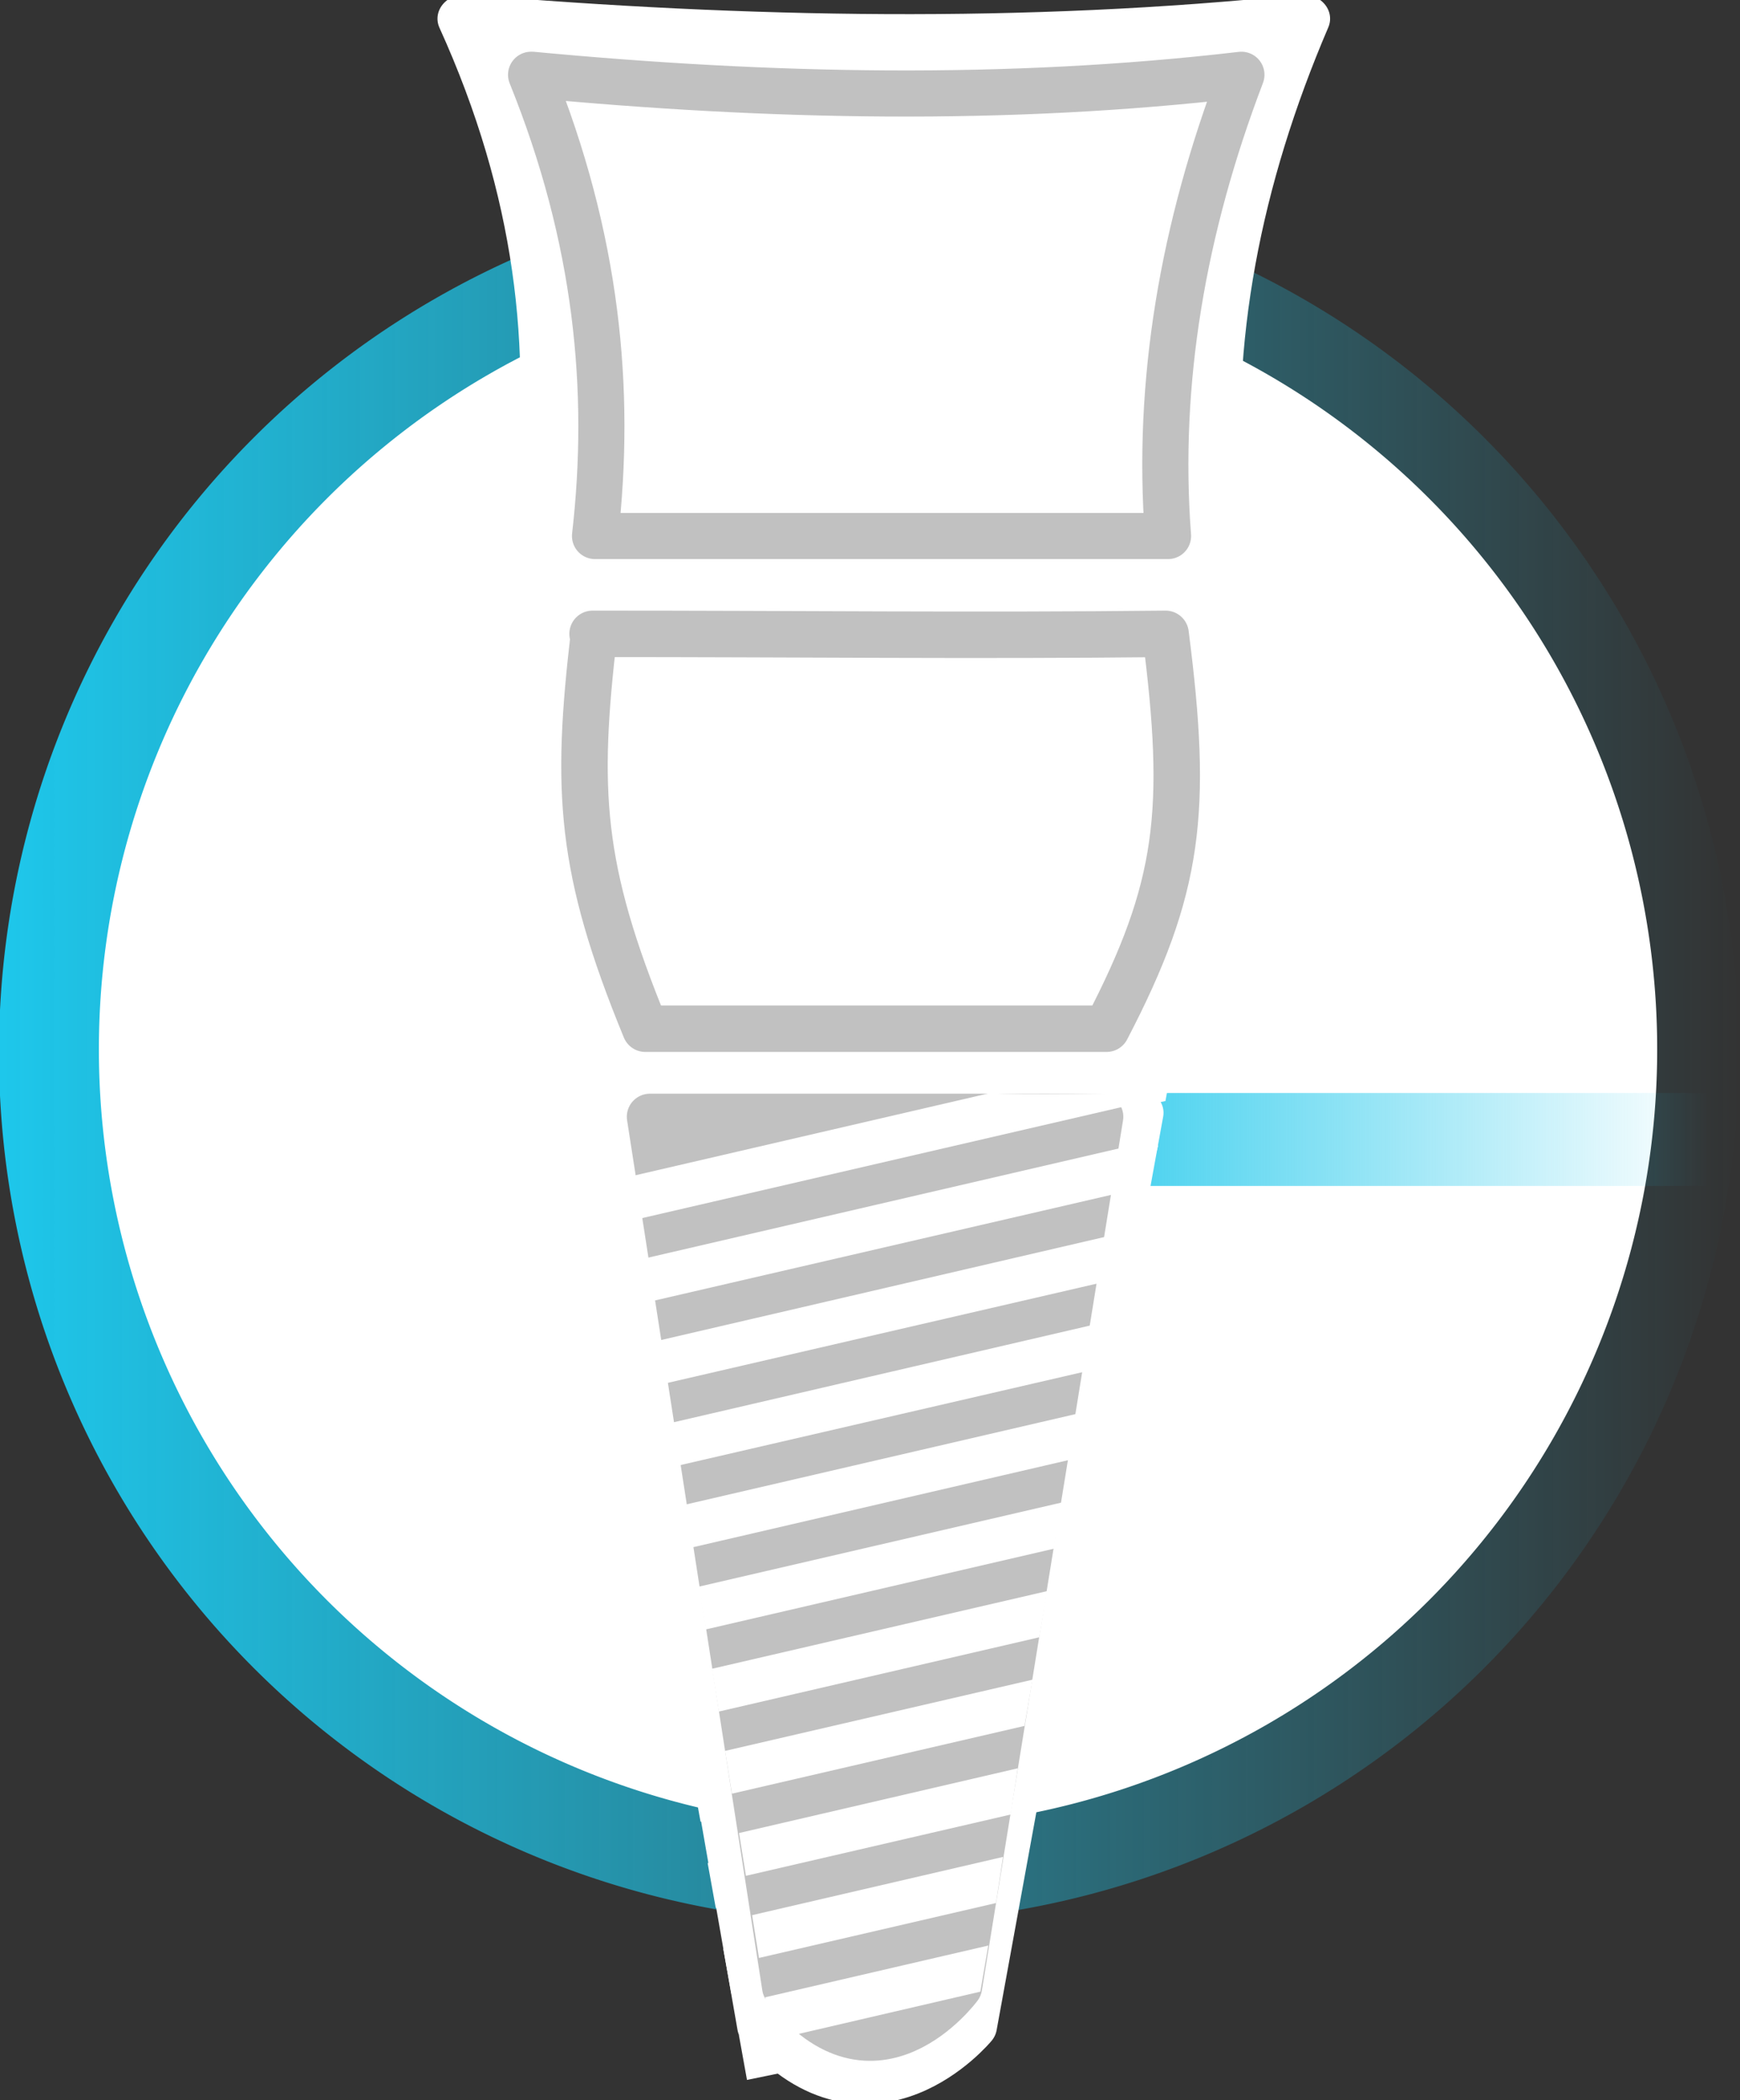
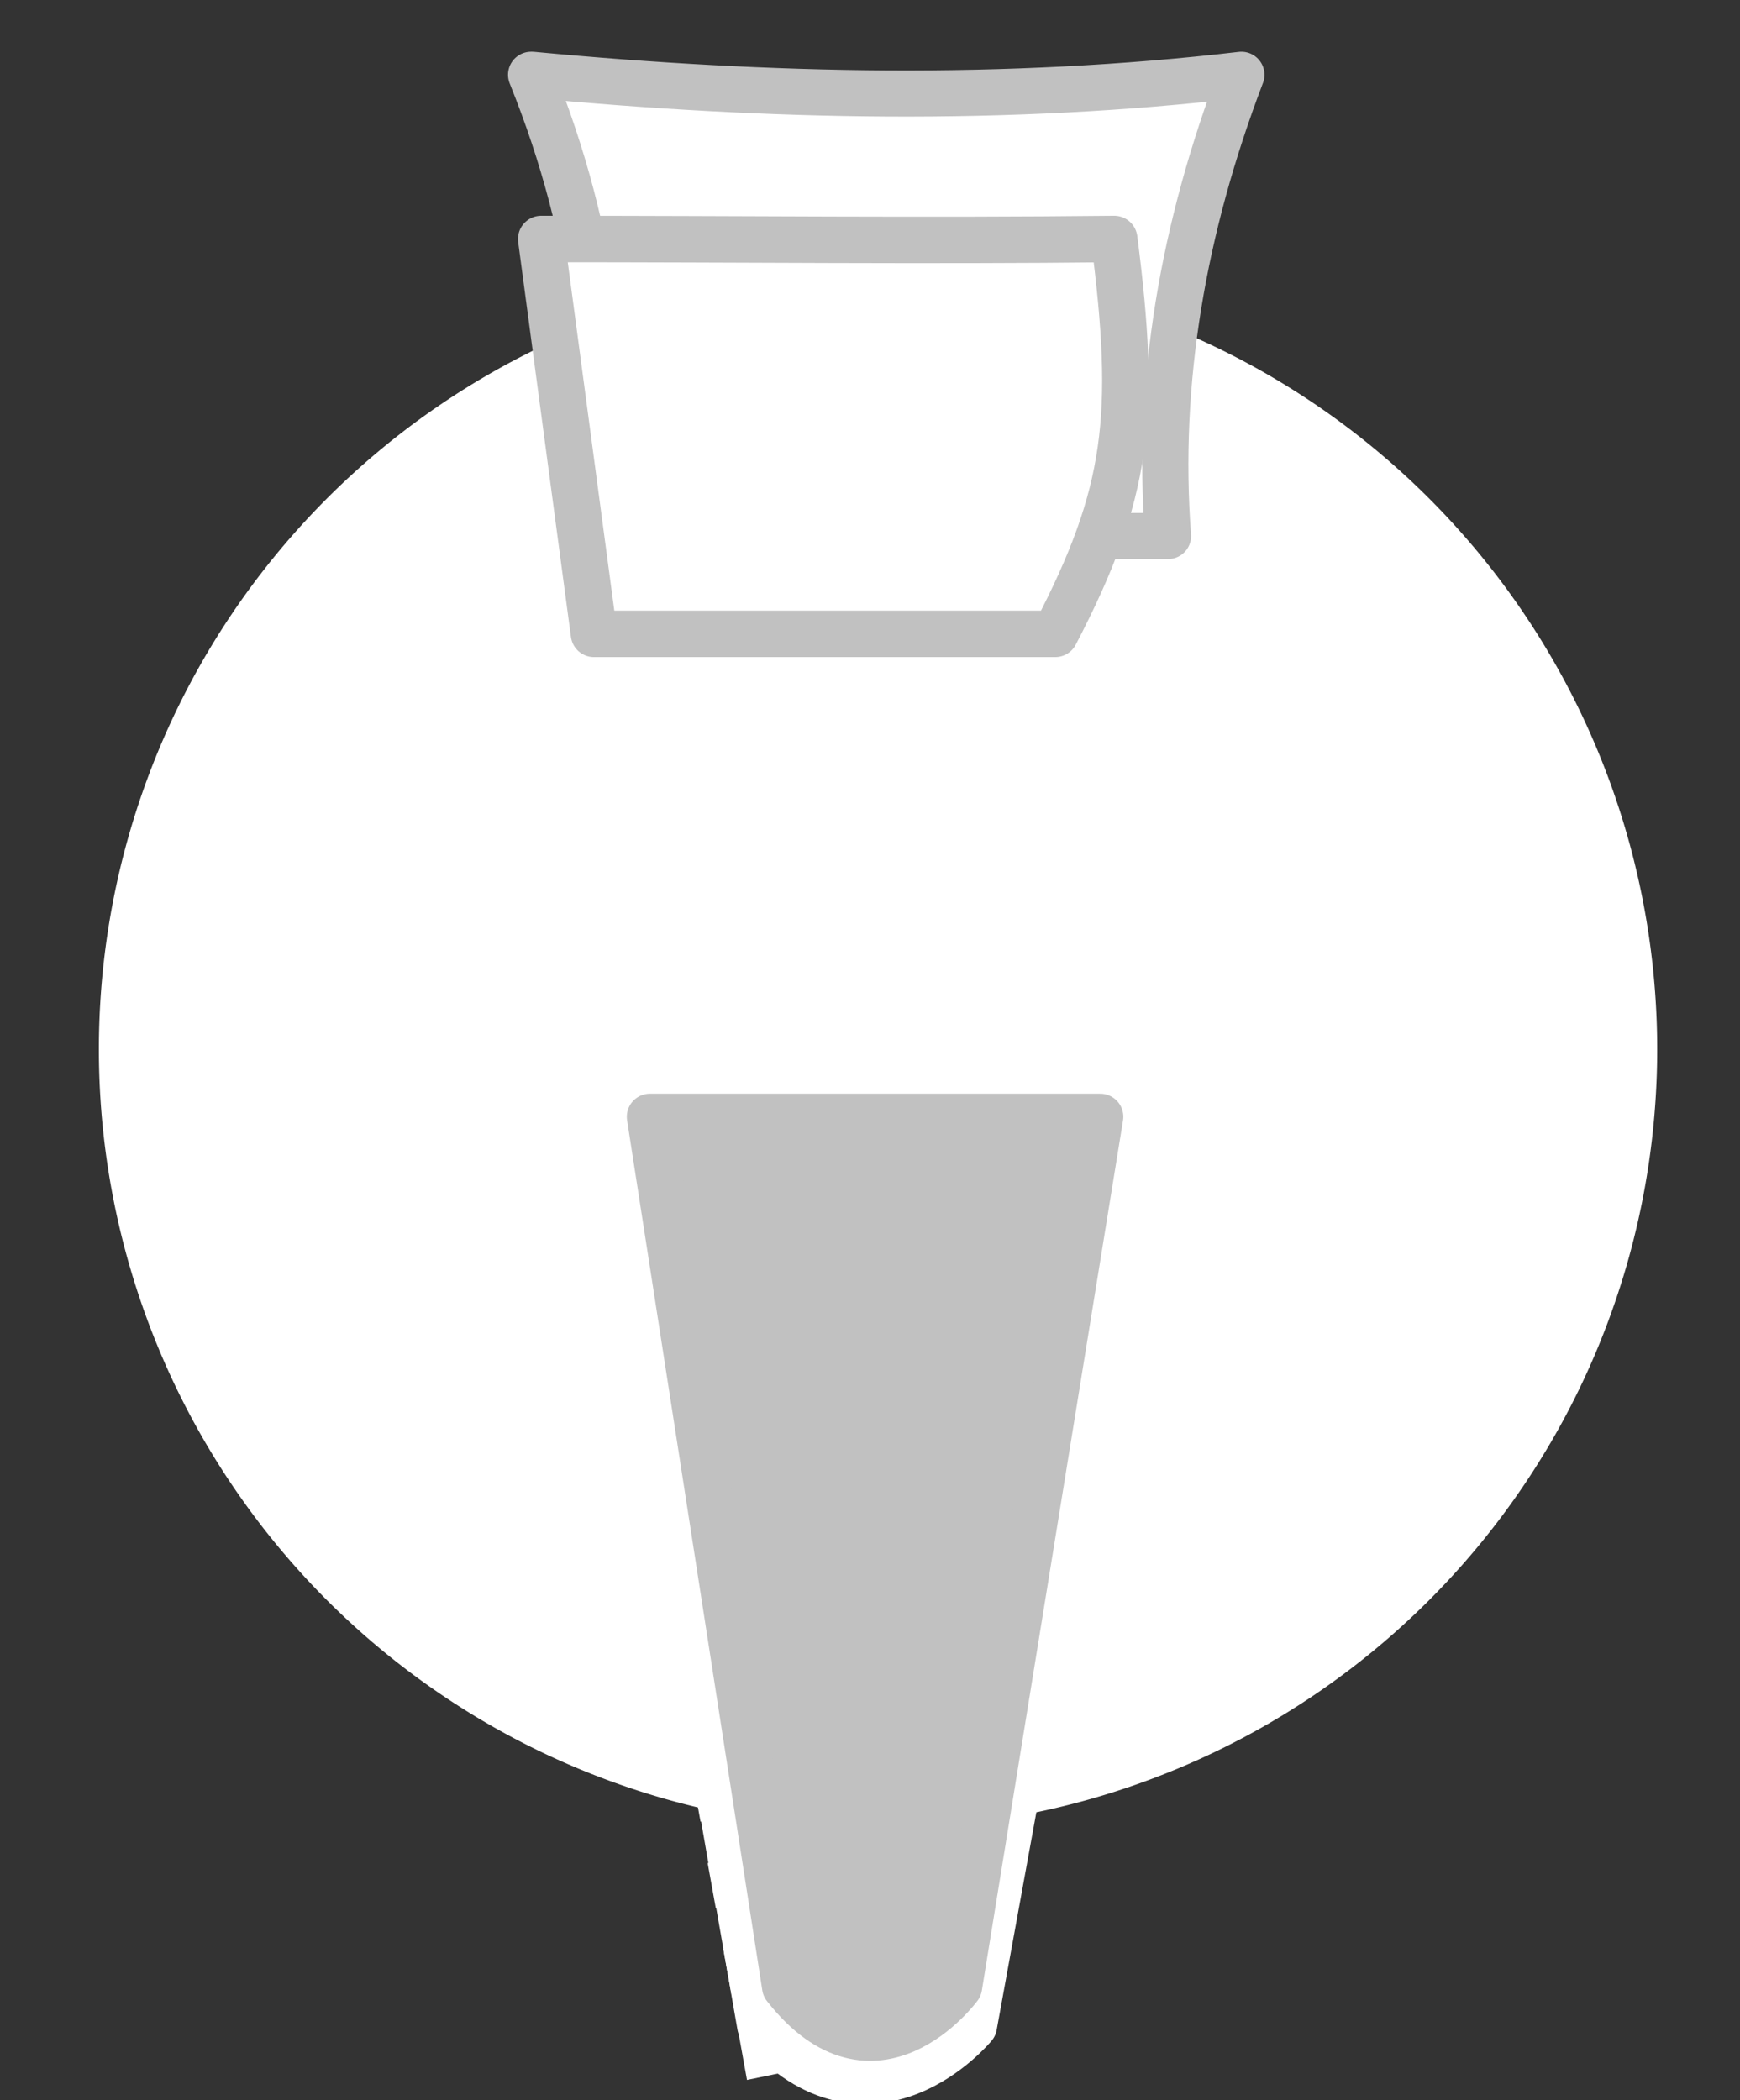
<svg xmlns="http://www.w3.org/2000/svg" data-bbox="-0.3 5.35 498 589.89" viewBox="0 0 498 601" height="601mm" width="498mm" data-type="ugc">
  <rect x="0" y="0" width="498" height="601" fill="#333333" stroke="none" />
  <g>
    <defs>
      <linearGradient gradientUnits="userSpaceOnUse" gradientTransform="matrix(6.72 0 0 6.72 399 -296)" y2="41.9" y1="41.9" x2="-68" x1="-142" id="1d138109-c4b4-4e37-8c32-18c8e581e3ad">
        <stop offset="0" stop-color="#1ec7eb" />
        <stop offset="1" stop-opacity="0" stop-color="#1ec7eb" />
      </linearGradient>
      <linearGradient gradientUnits="userSpaceOnUse" gradientTransform="matrix(8.21 0 0 11.2 506 -540)" y2="49.2" y1="49.2" x2="-69.8" x1="-94.9" id="6a542645-67e4-4c06-8b4c-f61cbfa5213f">
        <stop offset="0" stop-color="#1ec7eb" />
        <stop offset="1" stop-opacity="0" stop-color="#1ec7eb" />
      </linearGradient>
    </defs>
-     <path fill="url(#1d138109-c4b4-4e37-8c32-18c8e581e3ad)" d="M-58.3-14.7a249 249 0 0 1-249 249 249 249 0 0 1-249-249 249 249 0 0 1 249-249 249 249 0 0 1 249 249z" transform="translate(556 316)" />
    <path fill="#ffffff" d="M474.3 300.3a223 223 0 0 1-223 223 223 223 0 0 1-223-223 223 223 0 0 1 223-223 223 223 0 0 1 223 223z" />
-     <path fill="url(#6a542645-67e4-4c06-8b4c-f61cbfa5213f)" d="M-67-3.2v26.6h-206V-3.2h206z" transform="translate(556 316)" />
    <g stroke-linejoin="round" stroke="#ffffff">
      <path stroke-width="13.2" d="m-766 53.2 38.7 249c25.7 32.8 49.8 0 49.8 0l40.4-249z" transform="matrix(1.18 0 0 1.05 1077 262.6)" fill="#ffffff" />
-       <path stroke-width="13.2" d="M-800-245c18.9 46.8 23.1 90.1 18.3 132h164c-3.35-44.1 4.3-88.2 21-132-67.2 7.85-135 6.41-203 0z" transform="matrix(1.18 0 0 1.05 1077 262.6)" fill="#ffffff" />
      <path stroke-width="13.3" d="M-782-85.3c-5.24 44.8-4.17 67.1 14.7 113h132c21-40.3 23.4-62.4 16.9-113-54.9.604-106-.02-164 0z" transform="matrix(1.18 0 0 1.05 1077 262.6)" fill="#ffffff" />
    </g>
    <path d="m287.58 311.32-120.36 24.885 2.313 12.81 164.02-33.915.698-3.738s-37.17.566-46.964-.01zm43.896 16.485-160.48 32.97 2.313 12.81 154.58-32.025zm-4.968 26.565-151.04 31.08 2.313 12.81 145.14-30.03zm-4.968 26.565-141.6 29.085 2.313 12.81 136.88-28.14zm-4.967 26.565-132.16 27.195 2.312 12.81 127.44-26.145zm-4.968 26.565-122.72 25.2 2.313 12.81 117.41-24.255zm-4.968 26.565-112.926 23.31 2.313 12.81 108.088-22.26zm-4.968 26.565L198.183 508.51l2.313 12.81 98.648-20.37zm-4.968 26.565-94.164 19.425 2.313 12.81 89.208-18.375zm-4.967 26.565-84.724 17.43 2.312 12.81 79.768-16.485zm-4.968 26.565-75.284 15.54 2.313 12.81 70.328-14.49z" fill="#ffffff" />
    <path stroke-width="13.2" stroke-linejoin="round" stroke="#c1c1c1" fill="#c1c1c1" d="m186 319.6 38.7 249c25.7 32.8 49.8 0 49.8 0l40.4-249z" />
    <path stroke-width="13.2" stroke-linejoin="round" stroke="#c1c1c1" d="M152 21.4c18.9 46.8 23.1 90.1 18.3 132h164c-3.35-44.1 4.3-88.2 21-132-67.2 7.85-135 6.41-203 0z" fill="#ffffff" />
-     <path stroke-width="13.3" stroke-linejoin="round" stroke="#c1c1c1" d="M170 181.4c-5.24 44.8-4.17 67.1 14.7 113h132c21-40.3 23.4-62.4 16.9-113-54.9.604-106-.02-164 0z" fill="#ffffff" />
-     <path d="m283.415 312.8-102.29 23.717 1.966 12.243 139.655-32.33.594-3.578s-31.535.541-40.015-.01zm37.365 15.74-135.945 31.535 1.966 12.243 131.705-30.475zm-4.213 25.361-127.73 29.68 1.966 12.243 123.755-28.62zm-4.214 25.36-119.78 27.825 1.966 12.243 115.805-26.765zm-4.214 25.361-111.83 25.943 1.967 12.243 107.59-24.963zm-4.213 25.36-103.88 24.089 1.966 12.243 99.64-23.108zm-4.214 25.361-95.93 22.233 1.967 12.243 91.69-21.253zm-4.213 25.36-87.98 20.379 1.966 12.243 83.74-19.398zm-4.214 25.361-79.765 18.523 1.967 12.243 75.79-17.543zm-4.213 25.36-71.815 16.669 1.966 12.243 67.84-15.714zm-4.214 25.361-63.865 14.814 1.967 12.242 59.625-13.859z" fill="#ffffff" />
+     <path stroke-width="13.3" stroke-linejoin="round" stroke="#c1c1c1" d="M170 181.4h132c21-40.3 23.4-62.4 16.9-113-54.9.604-106-.02-164 0z" fill="#ffffff" />
  </g>
</svg>